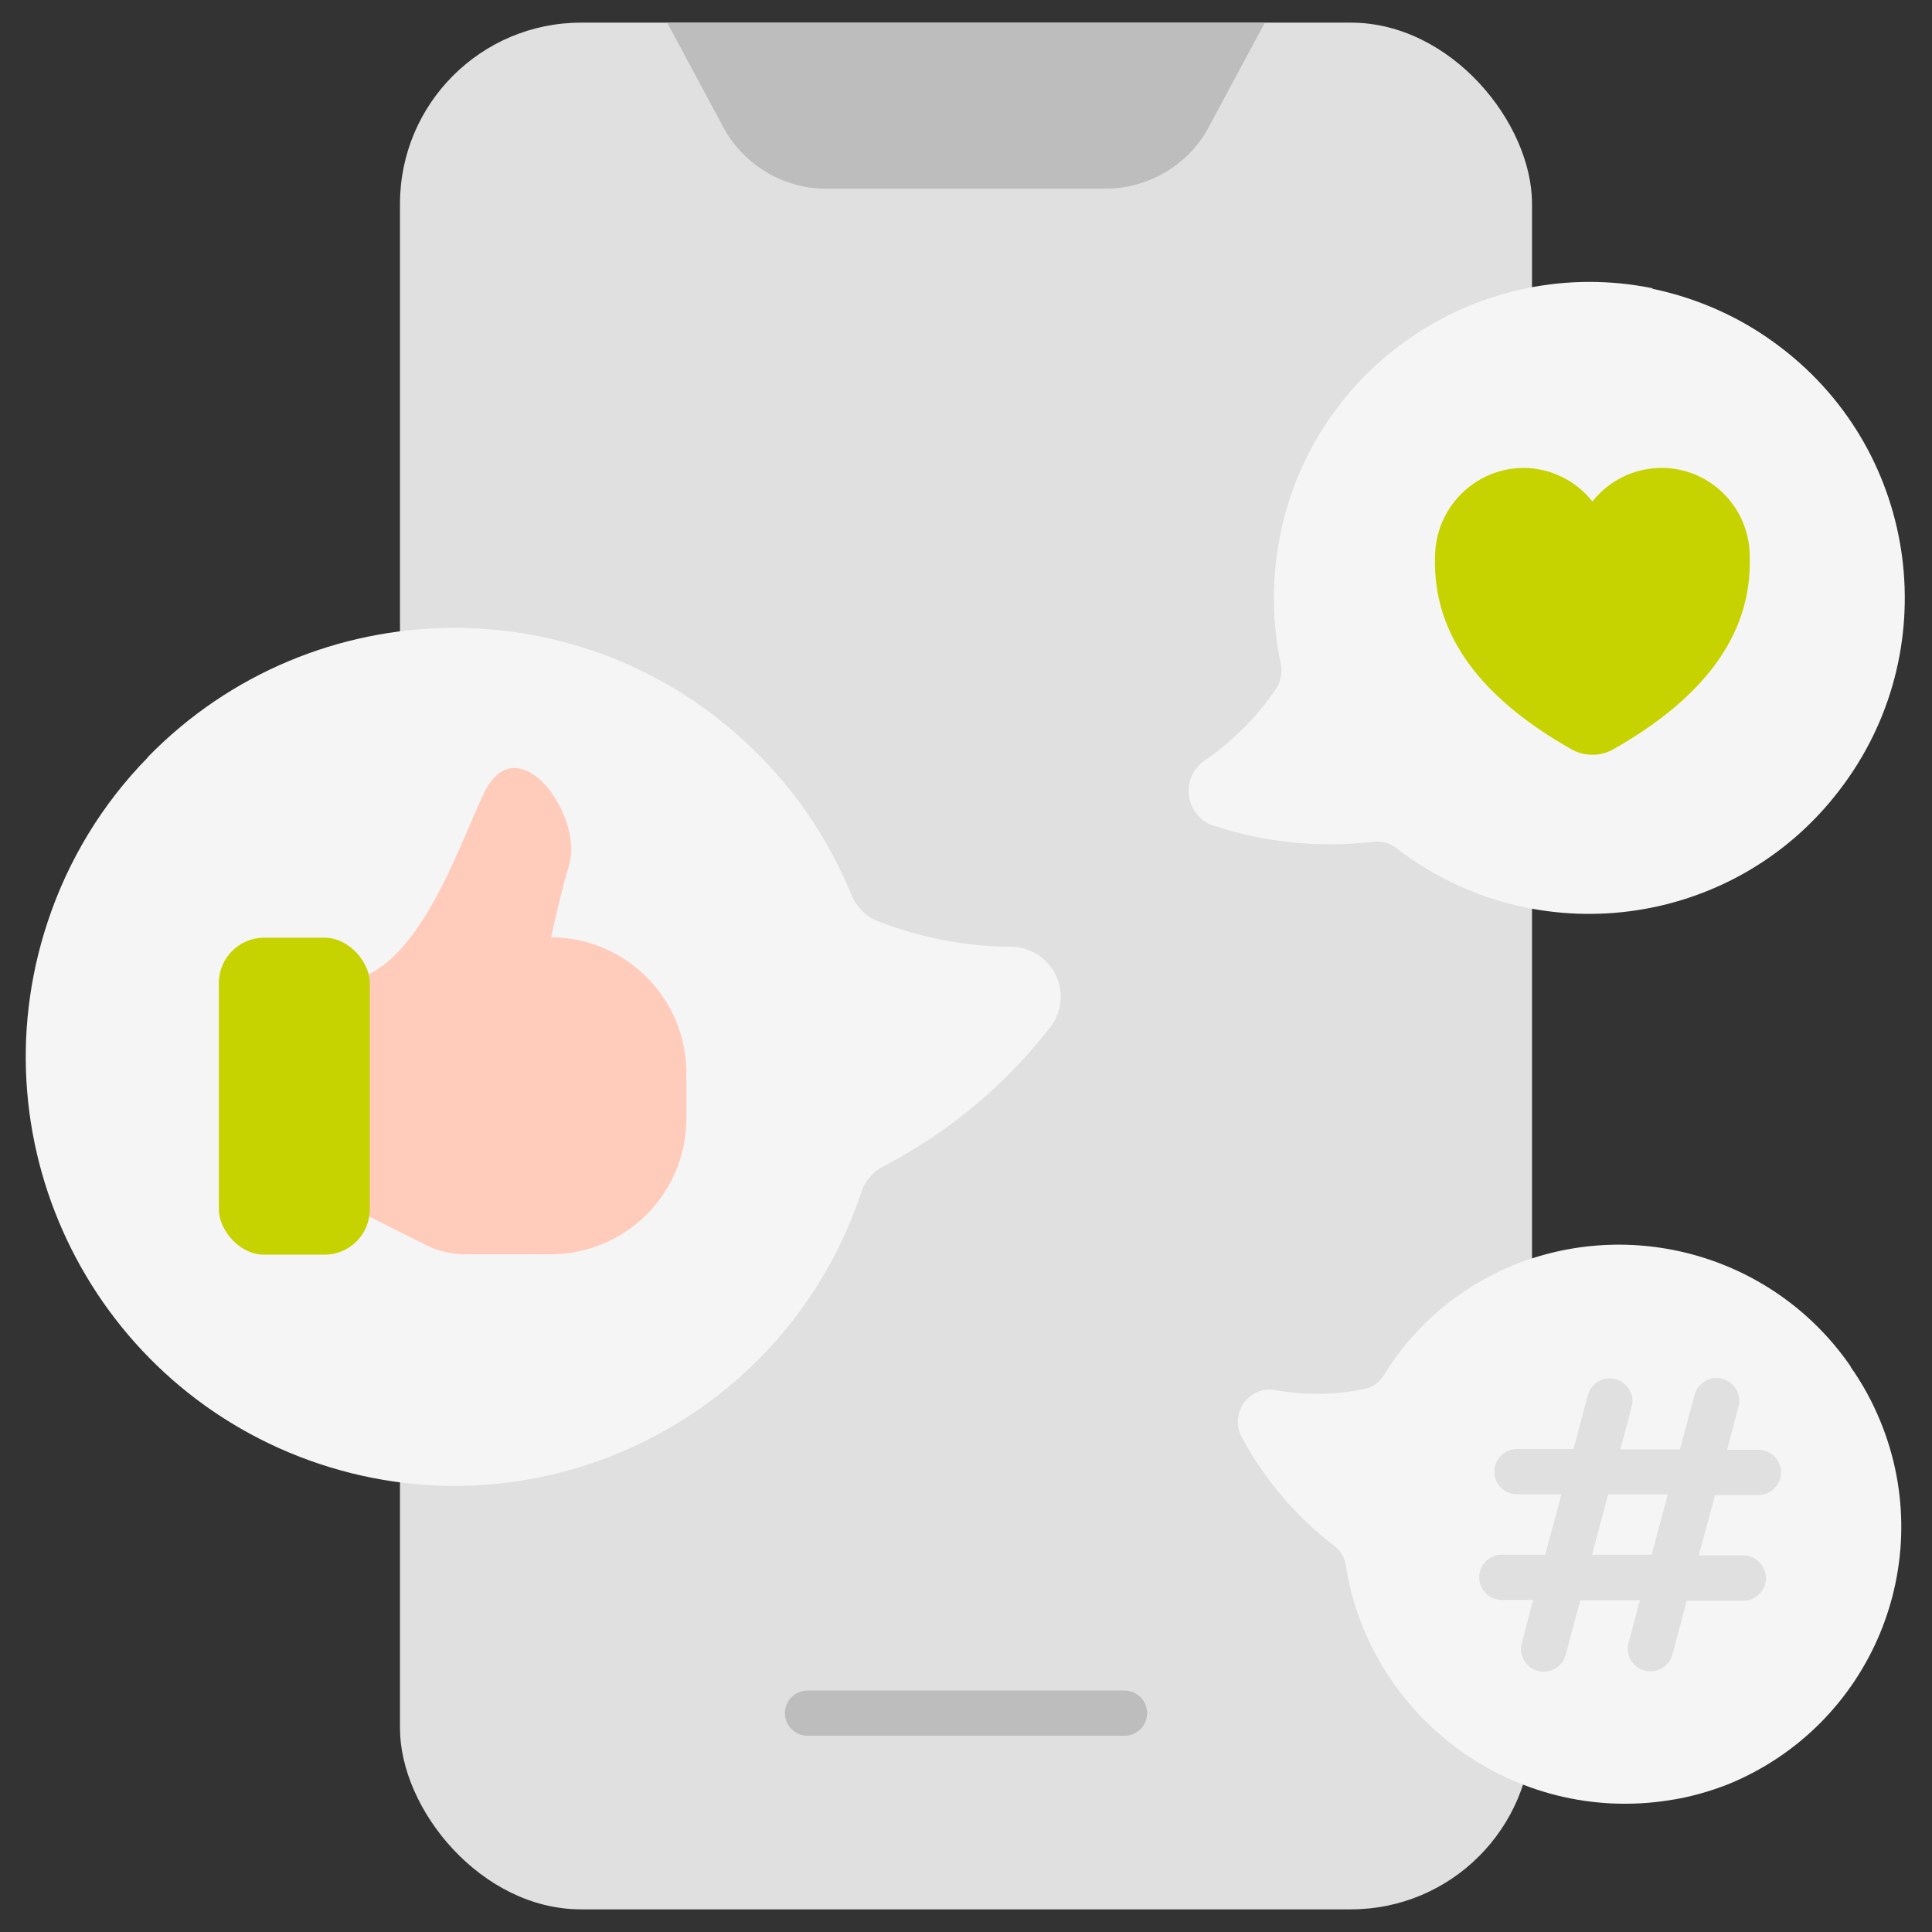
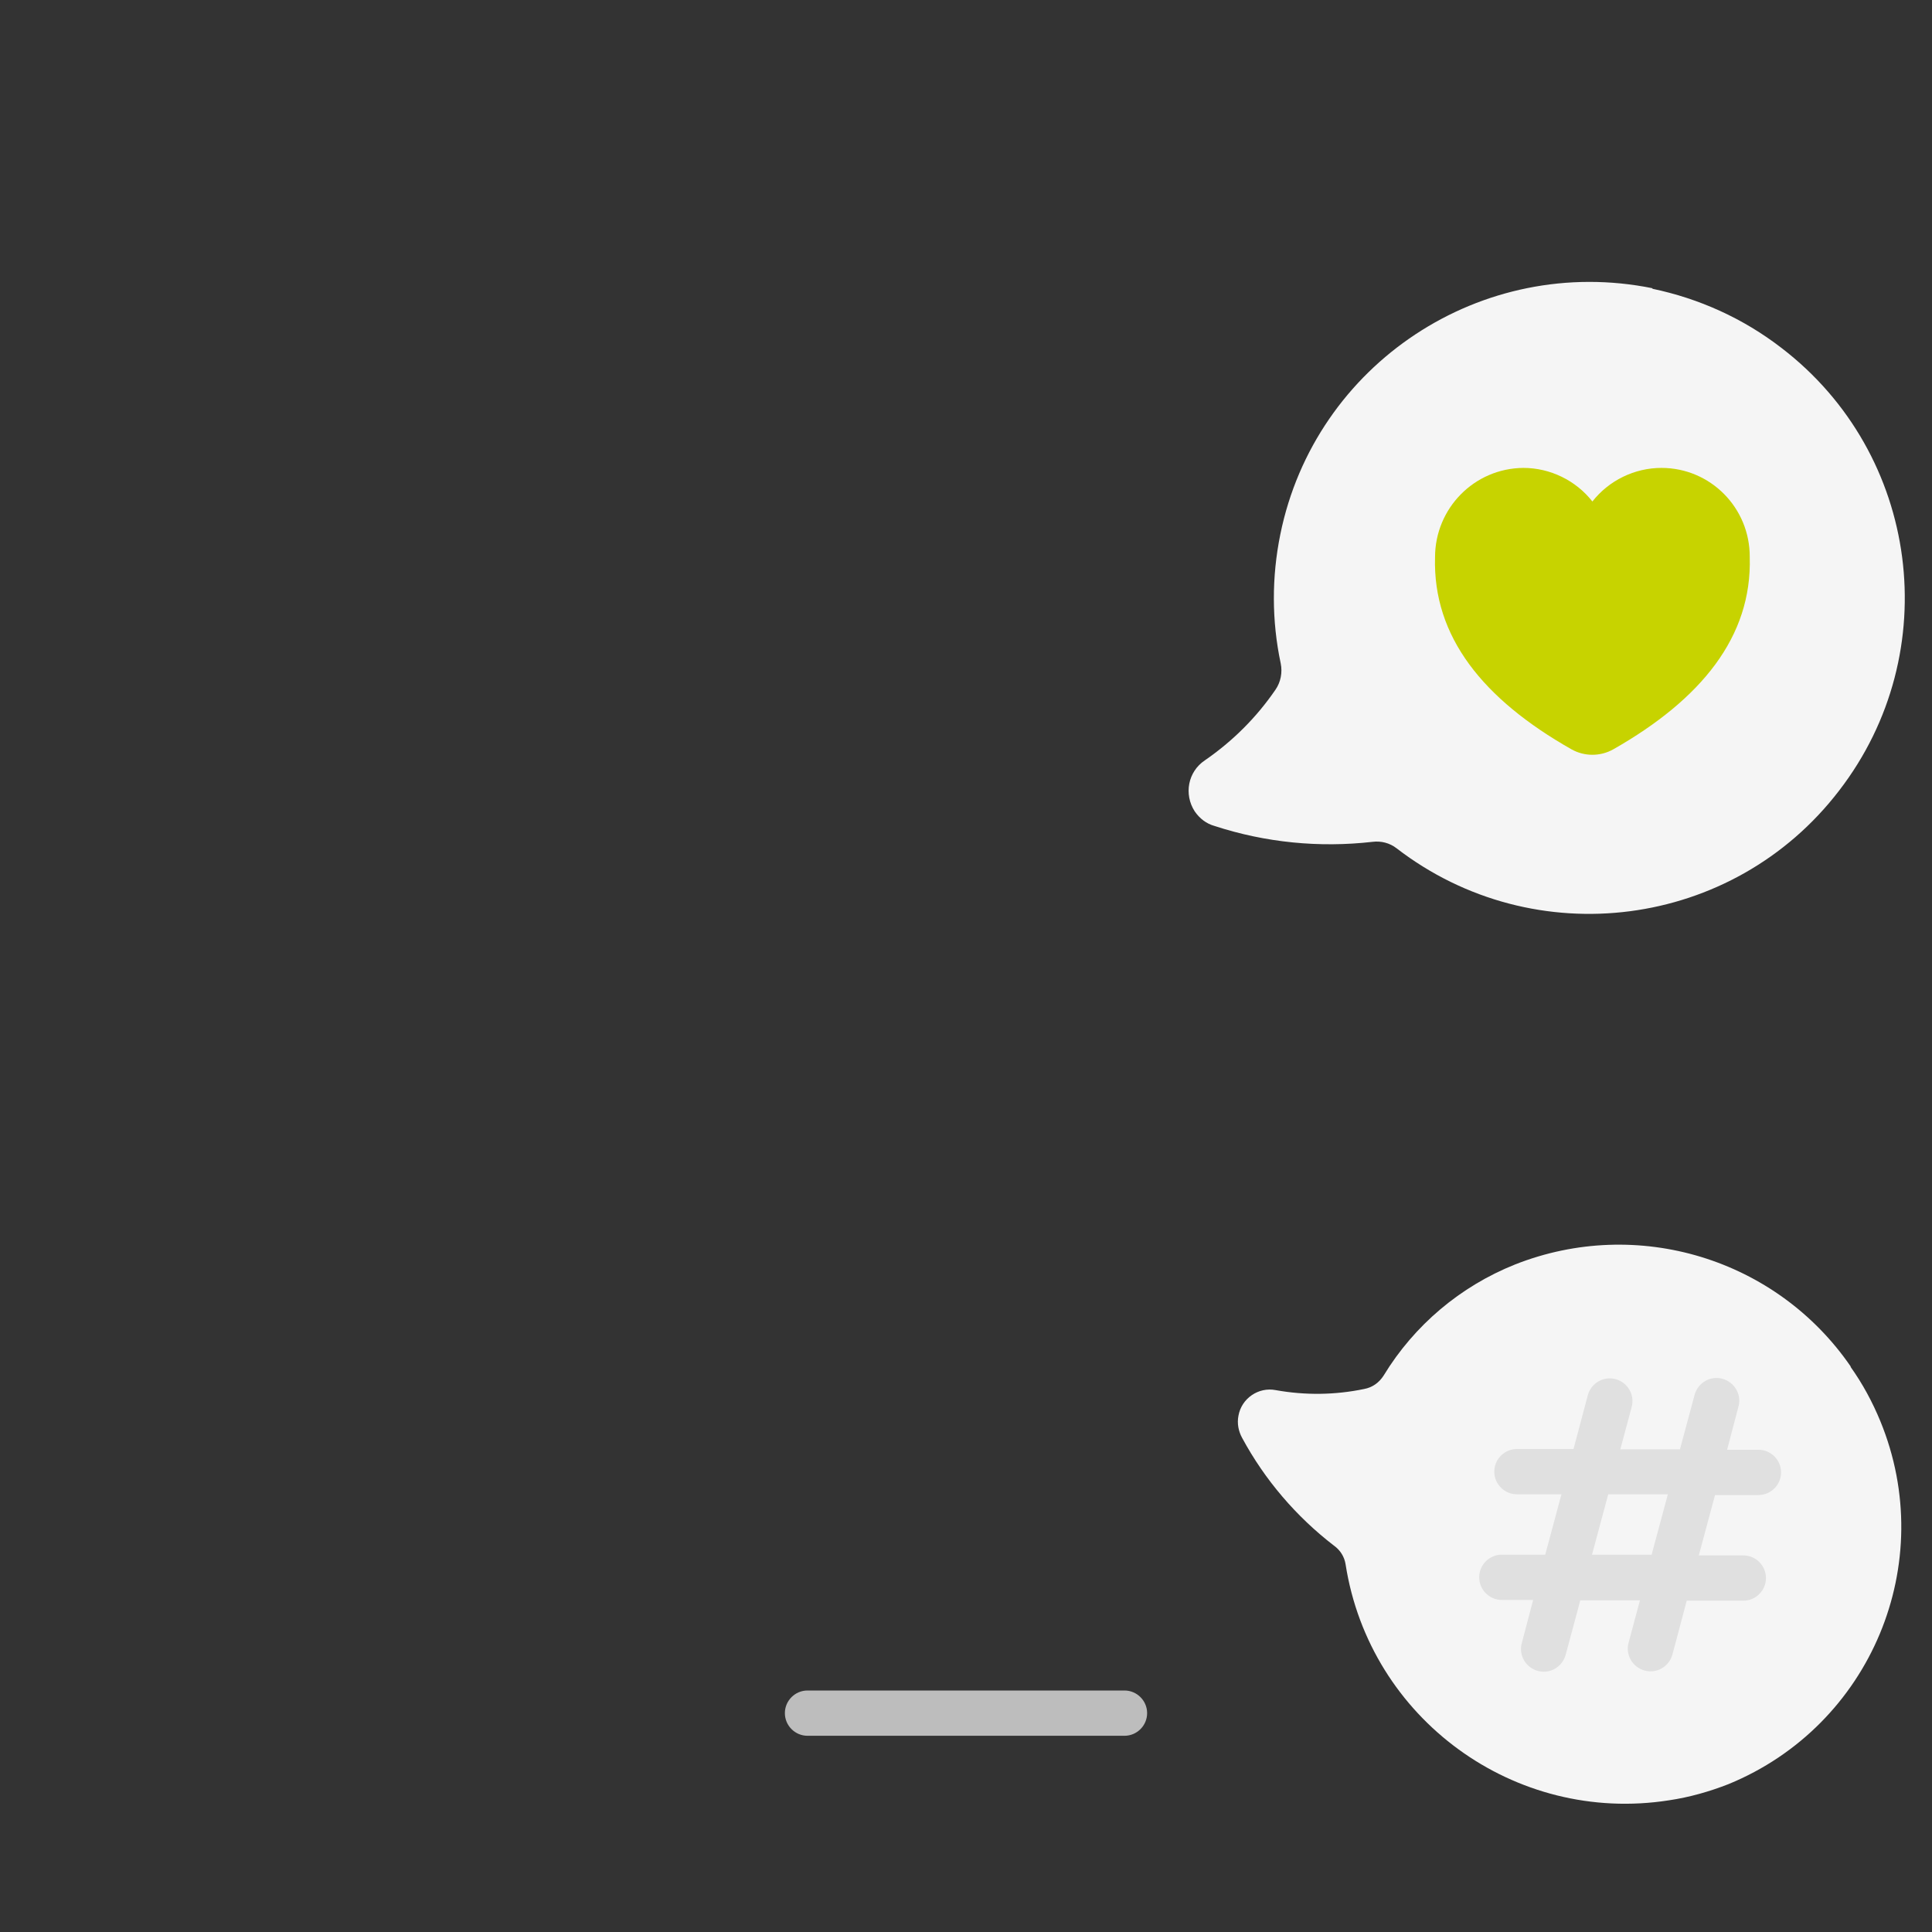
<svg xmlns="http://www.w3.org/2000/svg" version="1.1" viewBox="0 0 512 512">
  <rect x="0" y="0" width="512" height="512" fill="#333333" stroke="none" />
  <defs>
    <style>
      .cls-1 {
        fill: #e0e0e0;
      }

      .cls-2 {
        fill: #c7d300;
      }

      .cls-3 {
        fill: #bdbdbd;
      }

      .cls-4 {
        fill: #ffccbc;
      }

      .cls-5 {
        fill: #f5f5f5;
      }
    </style>
  </defs>
  <g>
    <g id="Ebene_1">
      <g id="Flat">
        <g id="Color">
-           <rect class="cls-1" x="106" y="6" width="300" height="500" rx="48" ry="48" />
-           <path class="cls-3" d="M176.8,6l14.4,26.8c5.2,10.4,15.7,17,27.2,17.2h75.2c11.6-.3,22.1-6.9,27.2-17.2l14.4-26.8h-158.4Z" />
          <g>
-             <path class="cls-5" d="M39.2,200.6c43.9-44.9,115.8-45.7,160.6-1.8,11.2,10.9,20,24,25.9,38.5,1.3,3.1,3.8,5.6,6.9,6.8,11.2,4.4,23.1,6.7,35.2,6.8,7.3,0,13.2,5.8,13.3,13.1,0,3.1-1,6.1-3,8.5-11.8,15.2-26.8,27.6-43.8,36.5-2.8,1.4-5,3.8-6,6.8-19.7,59.6-84,91.9-143.5,72.2C25.2,368.2-7.1,303.9,12.6,244.4c5.4-16.4,14.5-31.4,26.6-43.7h0Z" />
            <path class="cls-5" d="M490.5,362.2c-19.7-28.7-56.6-39.9-89-27.1-14.5,5.8-26.7,16.1-34.8,29.4-1.2,1.9-3,3.2-5.2,3.6-7.7,1.6-15.6,1.7-23.4.3-4.6-.9-9.1,2.2-9.9,6.8-.4,2,0,4.1,1,5.9,6,11.1,14.3,20.8,24.3,28.5,1.7,1.2,2.8,3,3.1,5,6.4,40.9,44.8,68.9,85.7,62.5,5.4-.8,10.7-2.3,15.8-4.3,37.7-15.5,55.7-58.5,40.2-96.2-2.1-5.1-4.7-9.9-7.9-14.4h0Z" />
            <path class="cls-5" d="M438,76.4c-45.3-9.2-89.5,20-98.7,65.2-2.3,11.3-2.3,22.9.1,34.2.5,2.4,0,5-1.4,7-5,7.3-11.3,13.6-18.7,18.7-4.5,3-5.6,9-2.7,13.5,1.3,1.9,3.1,3.3,5.3,3.9,13.5,4.4,27.7,5.8,41.8,4.2,2.3-.3,4.6.3,6.4,1.7,36.6,28.2,89.2,21.4,117.3-15.3,28.2-36.6,21.4-89.2-15.3-117.3-10.1-7.8-21.8-13.1-34.3-15.7h0Z" />
          </g>
          <path class="cls-2" d="M422,132.9c4.4-5.6,11.2-8.9,18.3-8.9,13,0,23.5,10.6,23.4,23.7h0c.6,21-12.8,37.6-36.2,50.9-3.4,1.9-7.6,1.9-11,0-23.5-13.3-36.8-29.9-36.2-50.9,0-13,10.4-23.6,23.4-23.7h0c7.1,0,13.9,3.3,18.3,8.9h0Z" />
-           <path class="cls-4" d="M146,248.5s3.2-14.2,4.7-18.8c4.4-13.3-13.5-38-22.4-19.6-6.9,14.2-18.3,50.4-38.8,49.9l-5.8.2c-3.2.1-5.8,2.8-5.8,6v42.5c0,2.3,1.3,4.3,3.3,5.4l31.6,15.8c3.3,1.7,7,2.5,10.7,2.5h22.4c19.9,0,36-16.1,36-36v-12c0-19.9-16.1-36-36-36Z" />
-           <rect class="cls-2" x="58" y="248.5" width="40" height="84" rx="12" ry="12" />
          <path class="cls-3" d="M298,448h-84c-3.3,0-6,2.7-6,6s2.7,6,6,6h84c3.3,0,6-2.7,6-6s-2.7-6-6-6Z" />
          <path class="cls-1" d="M396,390c0,3.3,2.7,6,6,6h11.8l-4.3,16h-11.5c-3.3,0-6,2.7-6,6s2.7,6,6,6h8.3l-3,11.4c-.9,3.2,1,6.5,4.2,7.4s6.5-1,7.4-4.2l3.9-14.5h15.8l-3,11.2c-.9,3.2,1,6.5,4.2,7.4s6.5-1,7.4-4.2h0l3.8-14.3h15c3.3,0,6-2.7,6-6s-2.7-6-6-6h-11.8l4.3-16h11.5c3.3,0,6-2.7,6-6s-2.7-6-6-6h-8.3l3-11.4c.9-3.2-1-6.5-4.2-7.4s-6.5,1-7.4,4.2h0l-3.9,14.5h-15.8l3-11.2c.9-3.2-1-6.5-4.2-7.4s-6.5,1-7.4,4.2l-3.8,14.3h-15c-3.3,0-6,2.7-6,6ZM426.2,396h15.8l-4.3,16h-15.8l4.3-16Z" />
        </g>
      </g>
    </g>
  </g>
</svg>